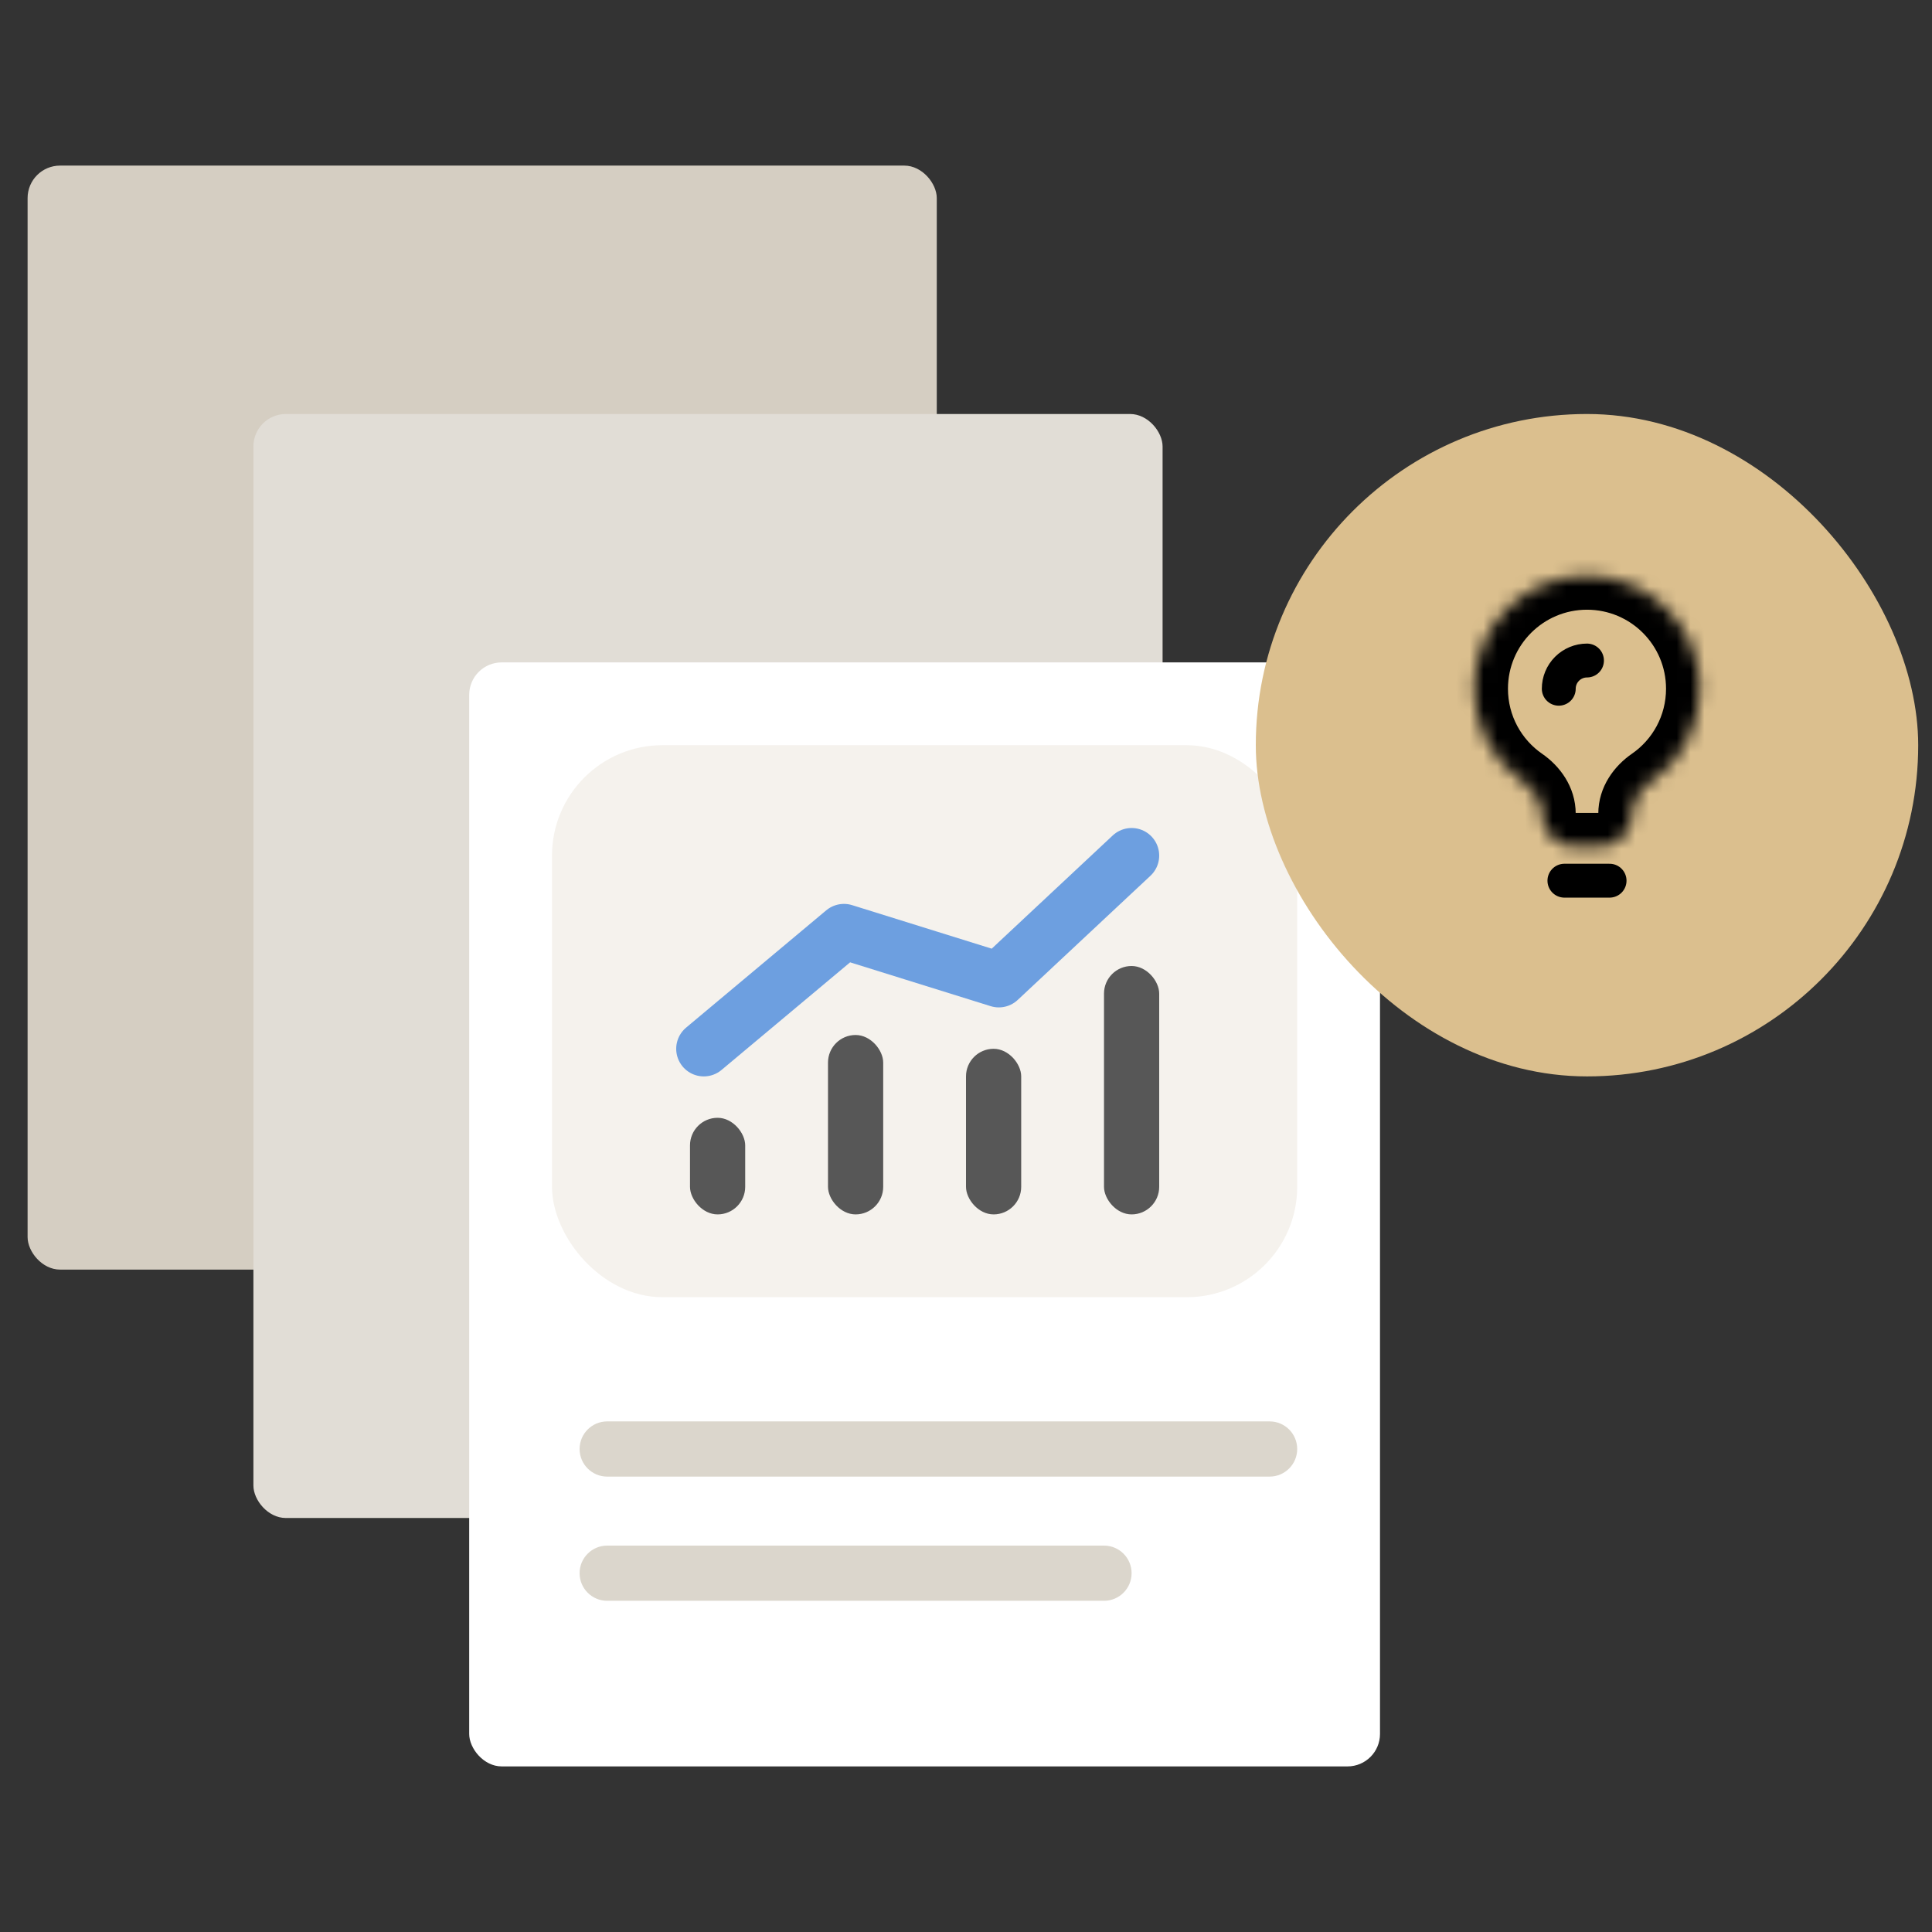
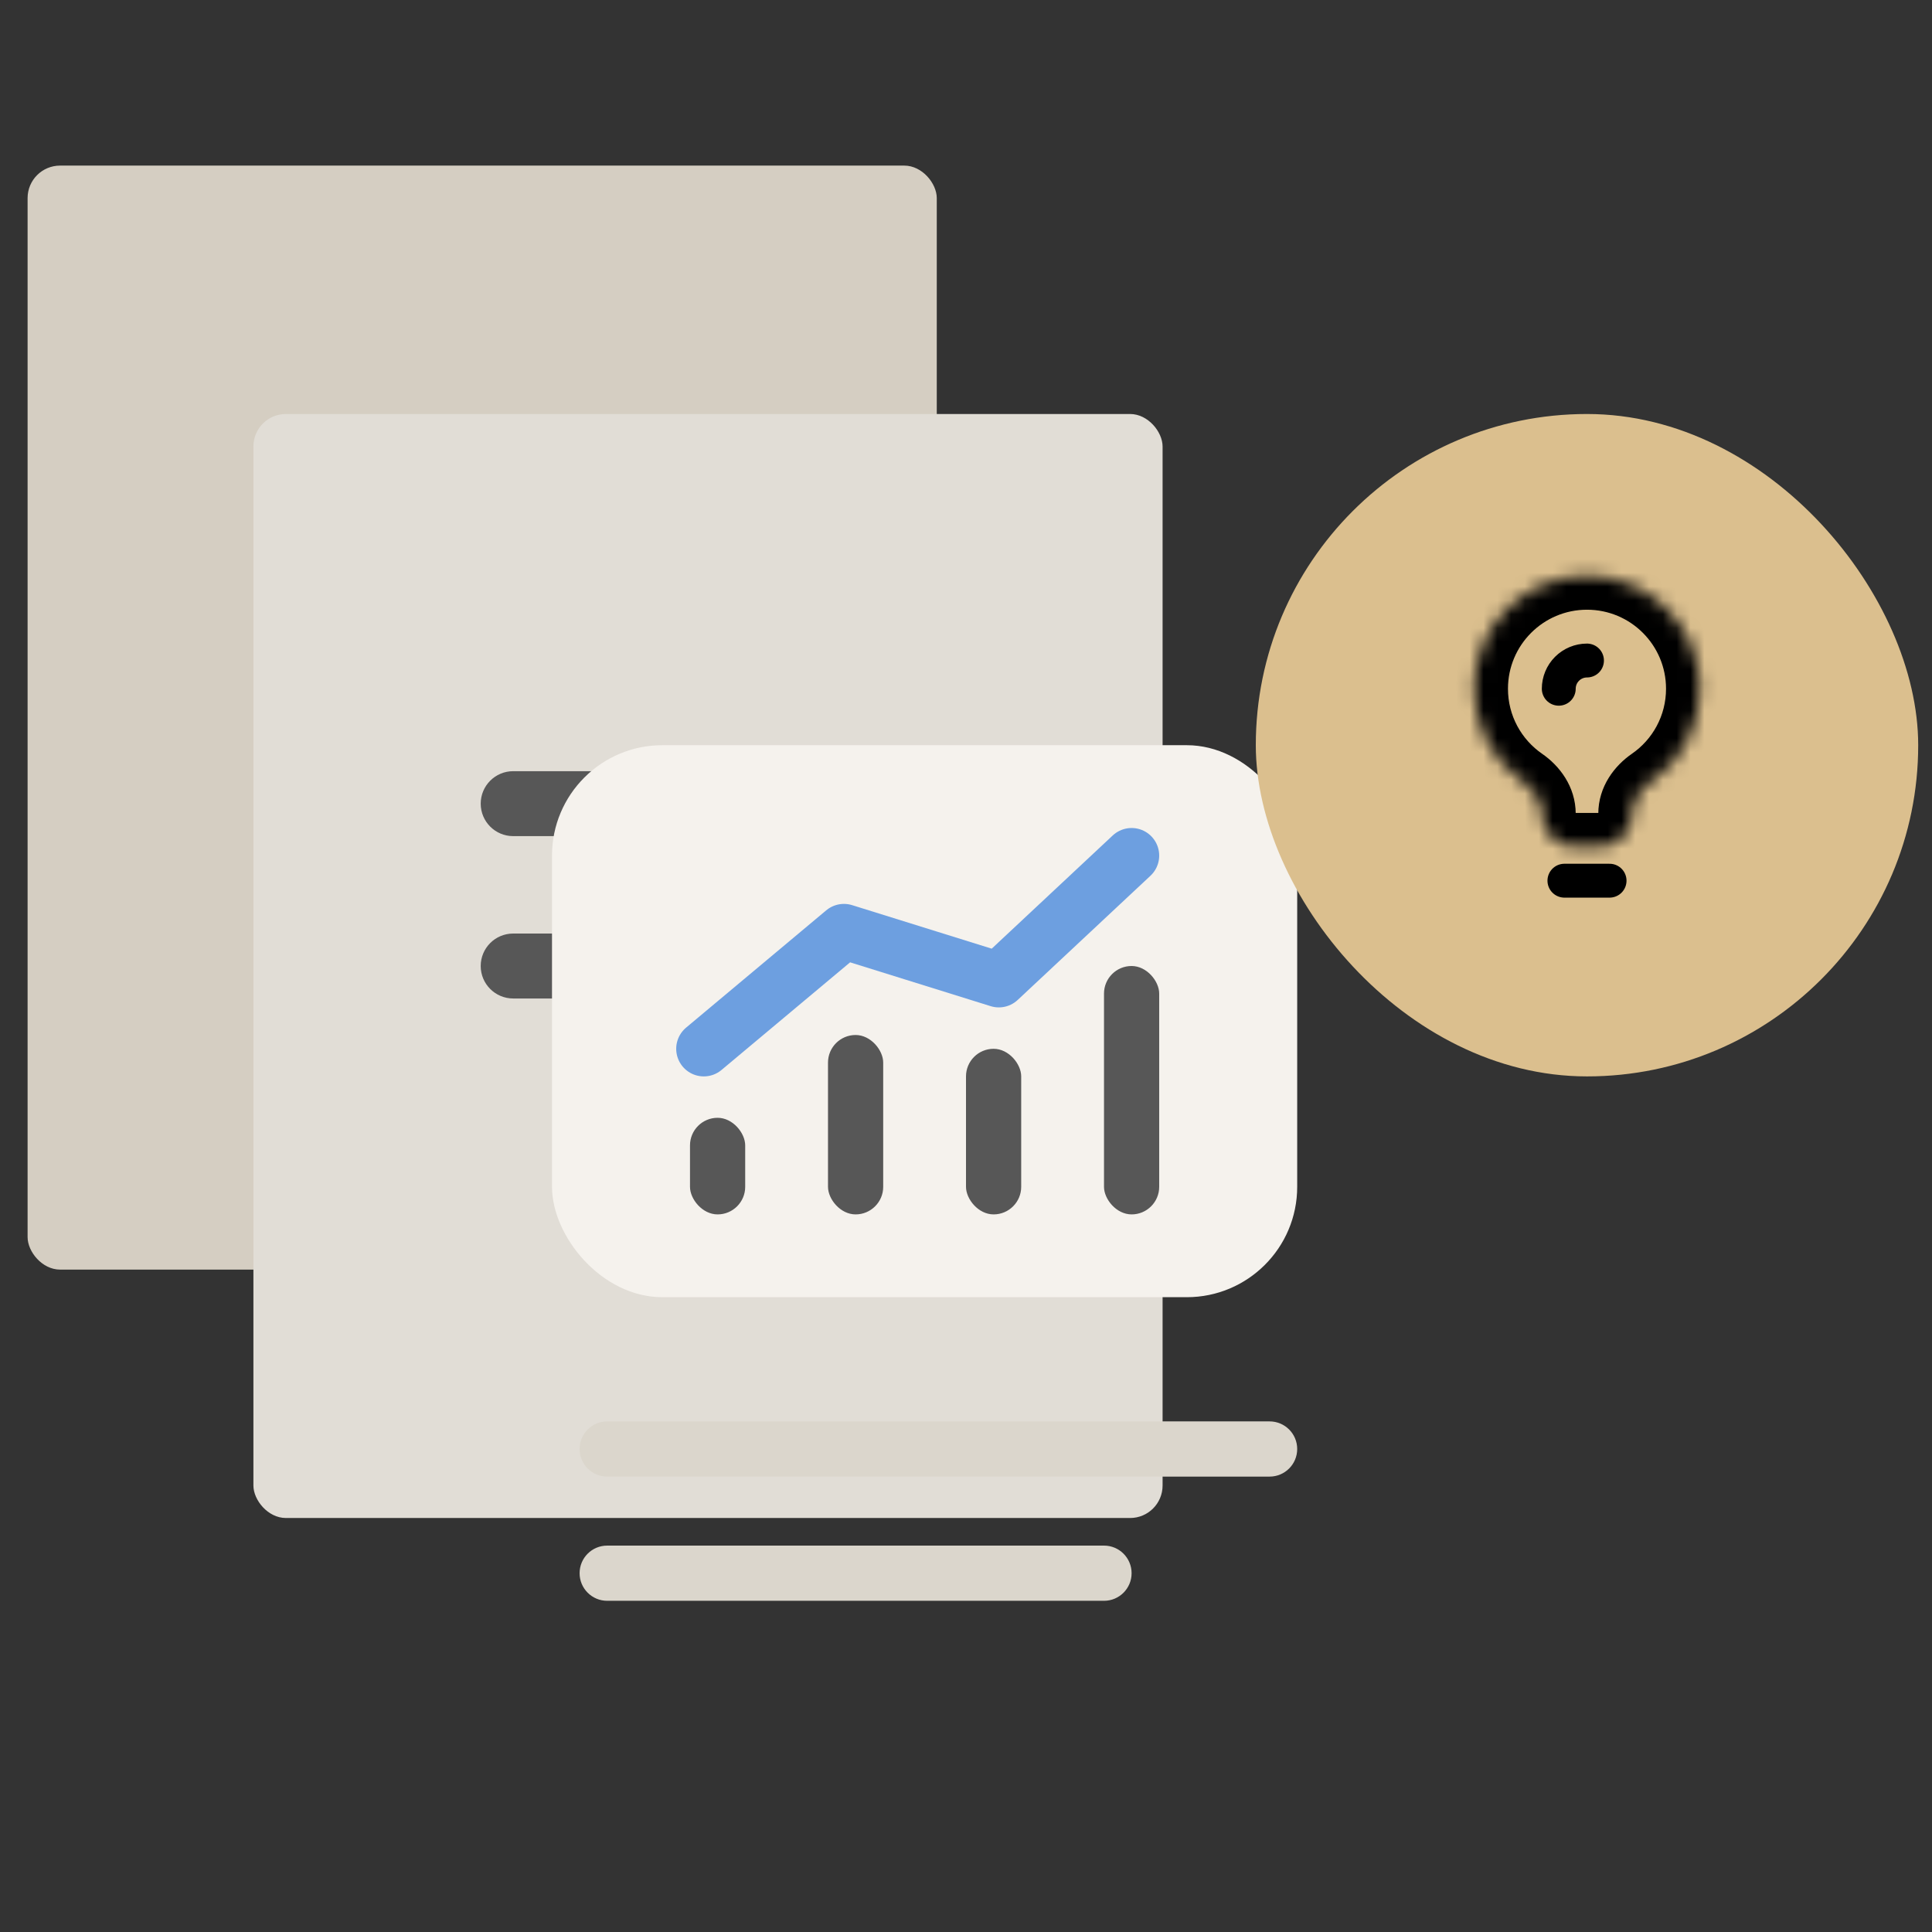
<svg xmlns="http://www.w3.org/2000/svg" width="140" height="140" viewBox="0 0 140 140" fill="none">
  <rect x="0" y="0" width="140" height="140" fill="#333333" stroke="none" />
  <rect x="2" y="12" width="65.882" height="80" rx="2.353" fill="#D5CEC2" />
  <path d="M49.059 49.647C50.358 49.647 51.412 50.701 51.412 52C51.412 53.3 50.358 54.353 49.059 54.353H20.824C19.524 54.353 18.471 53.3 18.471 52C18.471 50.701 19.524 49.647 20.824 49.647H49.059Z" fill="#575757" />
  <path d="M38.471 37.882C39.77 37.882 40.824 38.936 40.824 40.235C40.824 41.535 39.77 42.588 38.471 42.588H20.824C19.524 42.588 18.471 41.535 18.471 40.235C18.471 38.936 19.524 37.882 20.824 37.882H38.471Z" fill="#575757" />
  <path d="M49.059 61.412C50.358 61.412 51.412 62.465 51.412 63.765C51.412 65.064 50.358 66.118 49.059 66.118H20.824C19.524 66.118 18.471 65.064 18.471 63.765C18.471 62.465 19.524 61.412 20.824 61.412H49.059Z" fill="#575757" />
  <rect x="18.363" y="30" width="65.882" height="80" rx="2.353" fill="#E1DDD6" />
  <path d="M65.422 67.648C66.722 67.648 67.775 68.701 67.775 70.001C67.775 71.3 66.722 72.354 65.422 72.354H37.187C35.887 72.354 34.834 71.3 34.834 70.001C34.834 68.701 35.887 67.648 37.187 67.648H65.422Z" fill="#575757" />
  <path d="M54.834 55.883C56.133 55.883 57.187 56.936 57.187 58.236C57.187 59.535 56.133 60.589 54.834 60.589H37.187C35.887 60.589 34.834 59.535 34.834 58.236C34.834 56.936 35.887 55.883 37.187 55.883H54.834Z" fill="#575757" />
-   <path d="M65.422 79.412C66.722 79.412 67.775 80.465 67.775 81.765C67.775 83.064 66.722 84.118 65.422 84.118H37.187C35.887 84.118 34.834 83.064 34.834 81.765C34.834 80.465 35.887 79.412 37.187 79.412H65.422Z" fill="#575757" />
-   <rect x="34" y="48" width="66" height="80" rx="2.353" fill="white" />
  <rect x="40" y="54" width="54" height="40" rx="8" fill="#F5F2ED" />
  <rect x="50" y="81" width="4" height="7" rx="2" fill="#575757" />
  <rect x="60" y="75" width="4" height="13" rx="2" fill="#575757" />
  <rect x="70" y="76" width="4" height="12" rx="2" fill="#575757" />
  <rect x="80" y="70" width="4" height="18" rx="2" fill="#575757" />
  <path d="M51 76L61.155 67.5L72.379 71L82 62" stroke="#6D9FE0" stroke-width="4" stroke-linecap="round" stroke-linejoin="round" />
  <path d="M92 103C93.105 103 94 103.895 94 105C94 106.105 93.105 107 92 107H44C42.895 107 42 106.105 42 105C42 103.895 42.895 103 44 103H92Z" fill="#DBD6CC" />
  <path d="M80 112C81.105 112 82 112.895 82 114C82 115.105 81.105 116 80 116H44C42.895 116 42 115.105 42 114C42 112.895 42.895 112 44 112H80Z" fill="#DBD6CC" />
  <rect x="91" y="30" width="48" height="48" rx="24" fill="#DBBF8E" />
  <mask id="path-19-inside-1_6979_2103" fill="white">
-     <path d="M115 41.727C119.519 41.727 123.182 45.391 123.182 49.909C123.182 52.706 121.778 55.173 119.638 56.648C118.855 57.188 118.272 58.023 118.272 58.973C118.272 60.294 117.202 61.364 115.881 61.364H114.119C112.798 61.364 111.728 60.294 111.728 58.973C111.728 58.022 111.145 57.188 110.362 56.648C108.222 55.173 106.818 52.706 106.818 49.909C106.818 45.391 110.481 41.728 115 41.727Z" />
+     <path d="M115 41.727C119.519 41.727 123.182 45.391 123.182 49.909C123.182 52.706 121.778 55.173 119.638 56.648C118.855 57.188 118.272 58.023 118.272 58.973C118.272 60.294 117.202 61.364 115.881 61.364H114.119C112.798 61.364 111.728 60.294 111.728 58.973C111.728 58.022 111.145 57.188 110.362 56.648C108.222 55.173 106.818 52.706 106.818 49.909C106.818 45.391 110.481 41.728 115 41.727" />
  </mask>
  <path d="M115 41.727L115 39.273L115 39.273L115 41.727ZM123.182 49.909L125.636 49.909L125.636 49.909L123.182 49.909ZM106.818 49.909L104.364 49.909V49.909H106.818ZM119.638 56.648L121.031 58.669L119.638 56.648ZM115 41.727V44.182C118.163 44.182 120.727 46.746 120.727 49.909L123.182 49.909L125.636 49.909C125.636 44.035 120.874 39.273 115 39.273V41.727ZM123.182 49.909H120.727C120.727 51.864 119.75 53.59 118.245 54.627L119.638 56.648L121.031 58.669C123.807 56.756 125.636 53.547 125.636 49.909H123.182ZM115.881 61.364V58.91H114.119V61.364V63.819H115.881V61.364ZM110.362 56.648L111.755 54.627C110.25 53.59 109.273 51.864 109.273 49.909H106.818H104.364C104.364 53.547 106.193 56.756 108.969 58.669L110.362 56.648ZM106.818 49.909L109.273 49.909C109.273 46.746 111.837 44.182 115 44.182L115 41.727L115 39.273C109.126 39.273 104.364 44.035 104.364 49.909L106.818 49.909ZM111.728 58.973H114.182C114.182 56.978 112.979 55.471 111.755 54.627L110.362 56.648L108.969 58.669C109.116 58.77 109.206 58.875 109.249 58.945C109.288 59.007 109.273 59.013 109.273 58.973H111.728ZM114.119 61.364V58.91C114.123 58.91 114.133 58.911 114.144 58.916C114.154 58.92 114.16 58.924 114.164 58.928C114.168 58.932 114.172 58.938 114.176 58.947C114.181 58.959 114.182 58.969 114.182 58.973H111.728H109.273C109.273 61.649 111.443 63.819 114.119 63.819V61.364ZM118.272 58.973H115.818C115.818 58.969 115.819 58.959 115.824 58.948C115.828 58.938 115.832 58.932 115.836 58.928C115.84 58.924 115.846 58.92 115.856 58.916C115.867 58.911 115.877 58.91 115.881 58.91V61.364V63.819C118.557 63.819 120.727 61.649 120.727 58.973H118.272ZM119.638 56.648L118.245 54.627C117.021 55.471 115.818 56.977 115.818 58.973H118.272H120.727C120.727 59.013 120.712 59.007 120.751 58.945C120.794 58.875 120.884 58.771 121.031 58.669L119.638 56.648Z" fill="black" mask="url(#path-19-inside-1_6979_2103)" />
  <path d="M113.363 63.818L116.636 63.818" stroke="black" stroke-width="2.455" stroke-linecap="round" />
  <path d="M112.954 49.909C112.954 49.367 113.169 48.847 113.553 48.463C113.937 48.08 114.457 47.864 114.999 47.864" stroke="black" stroke-width="2.455" stroke-linecap="round" />
</svg>